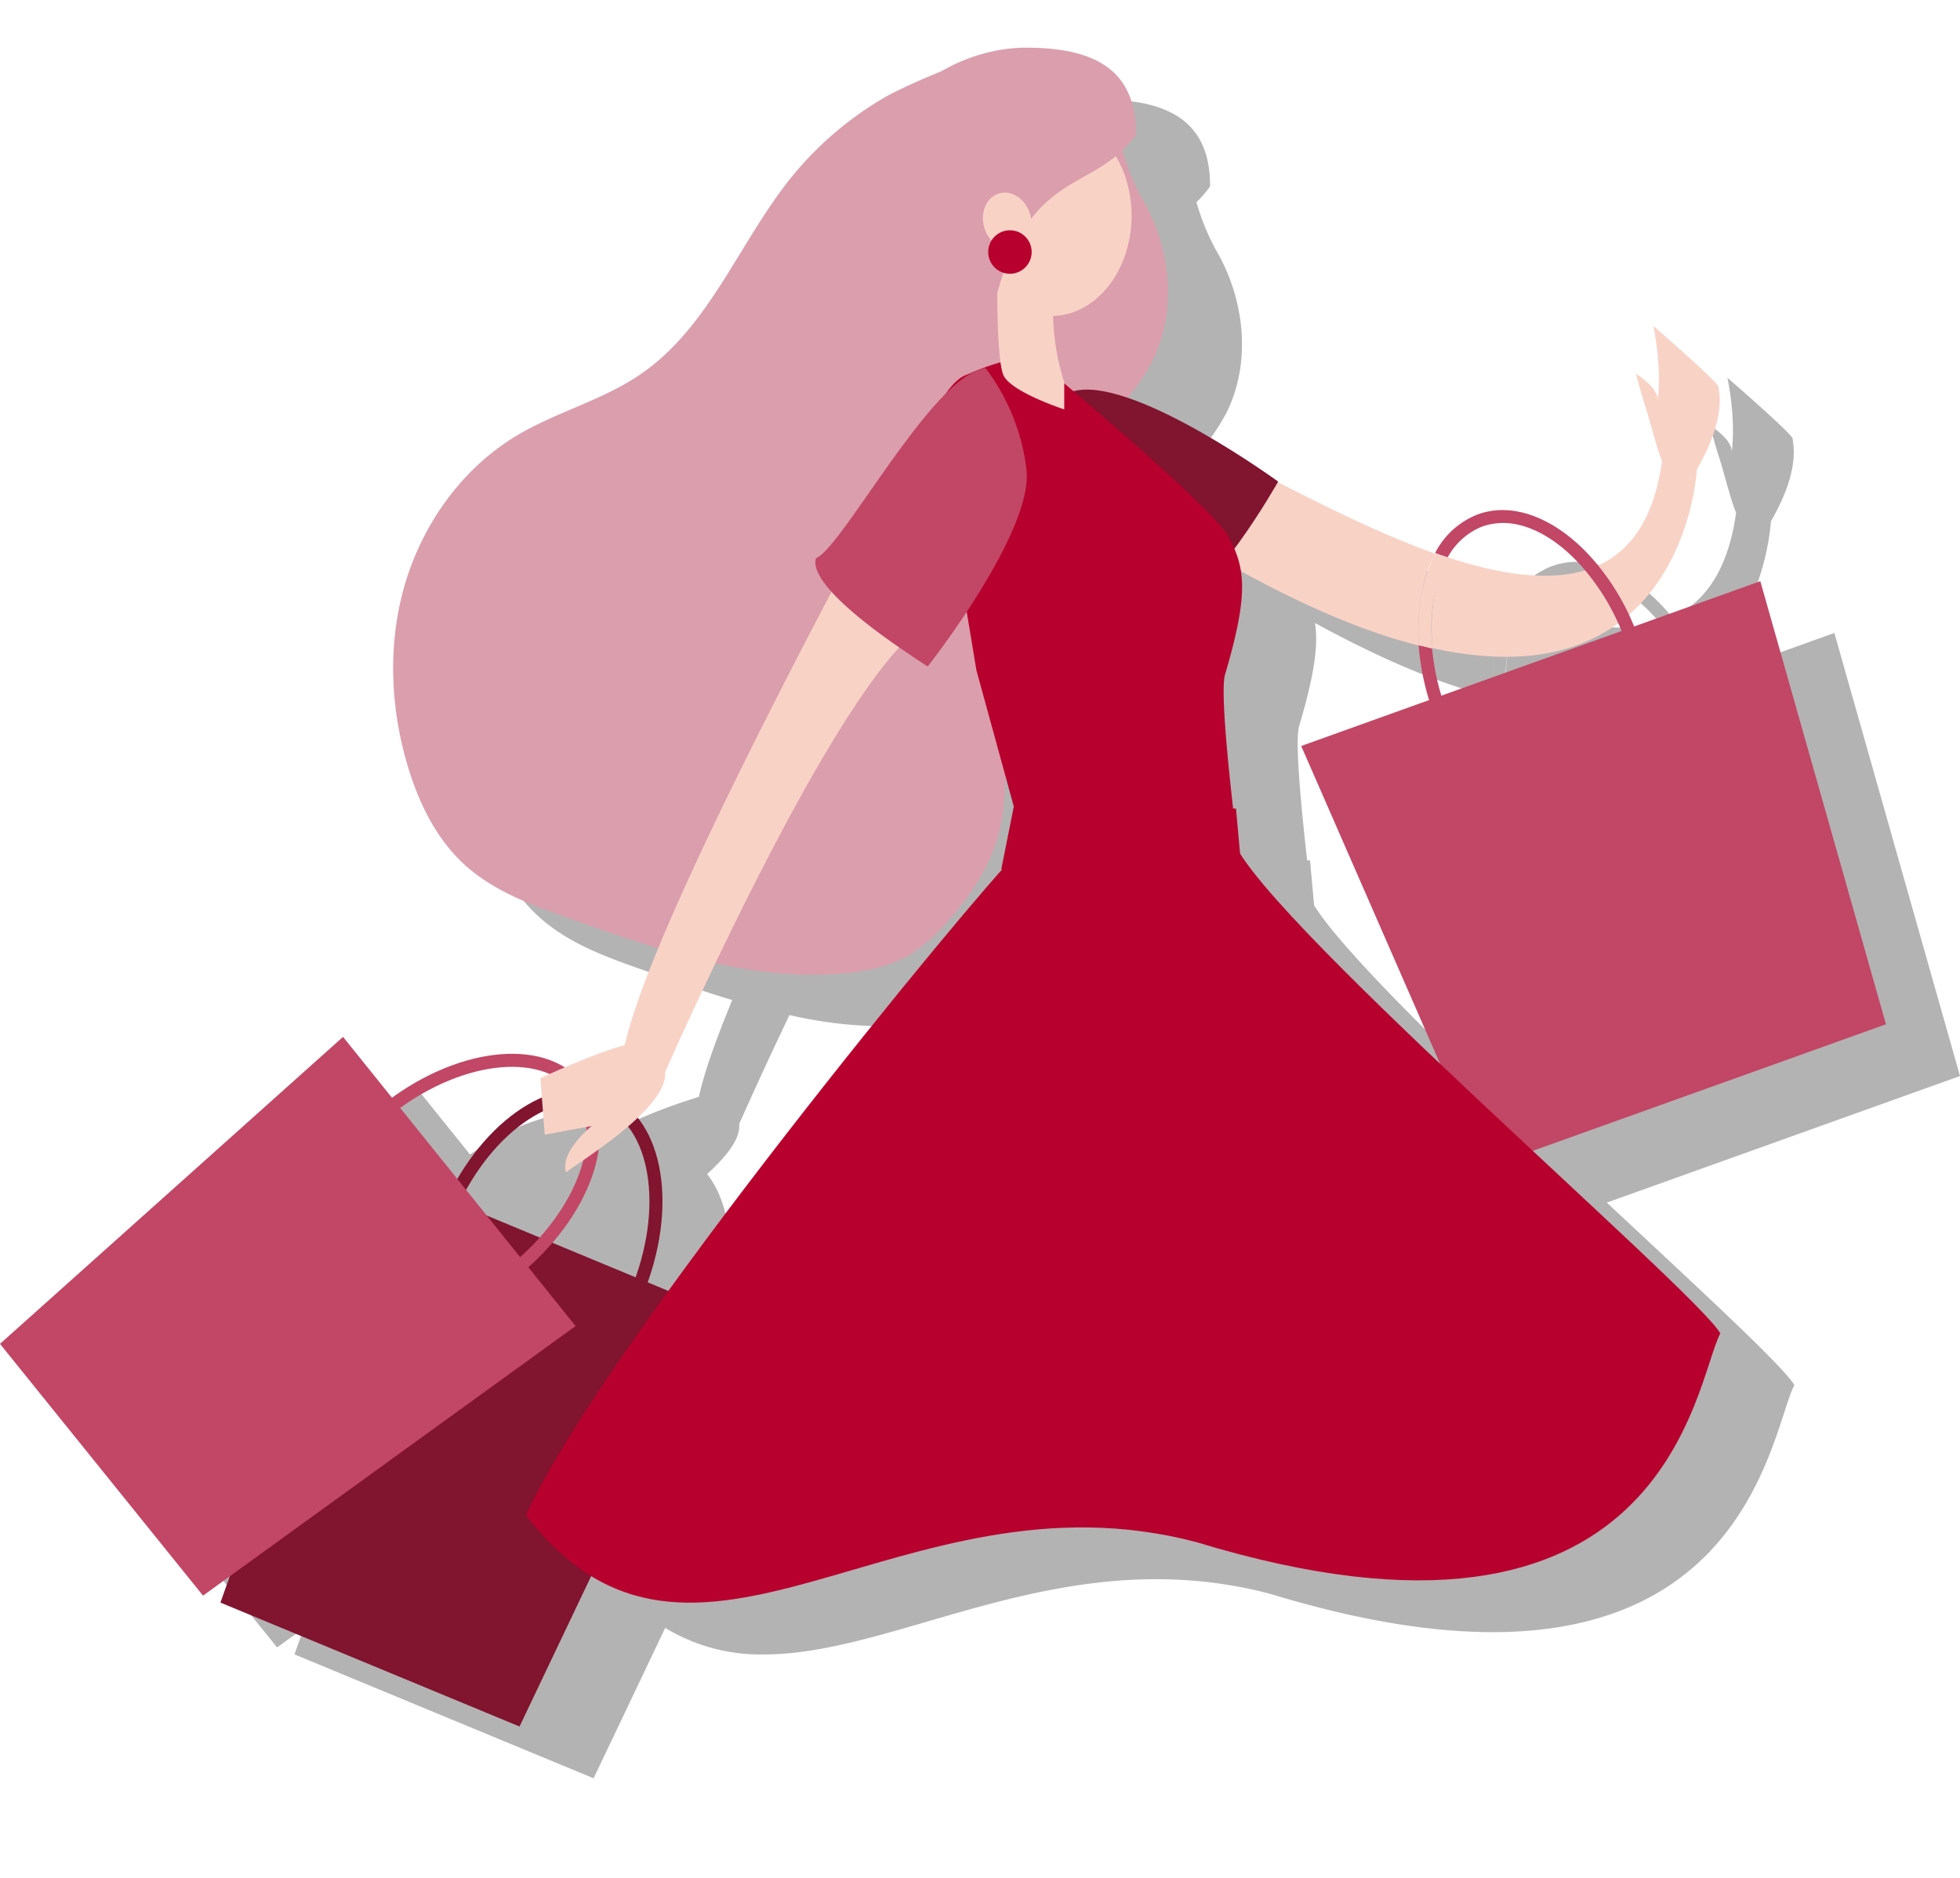
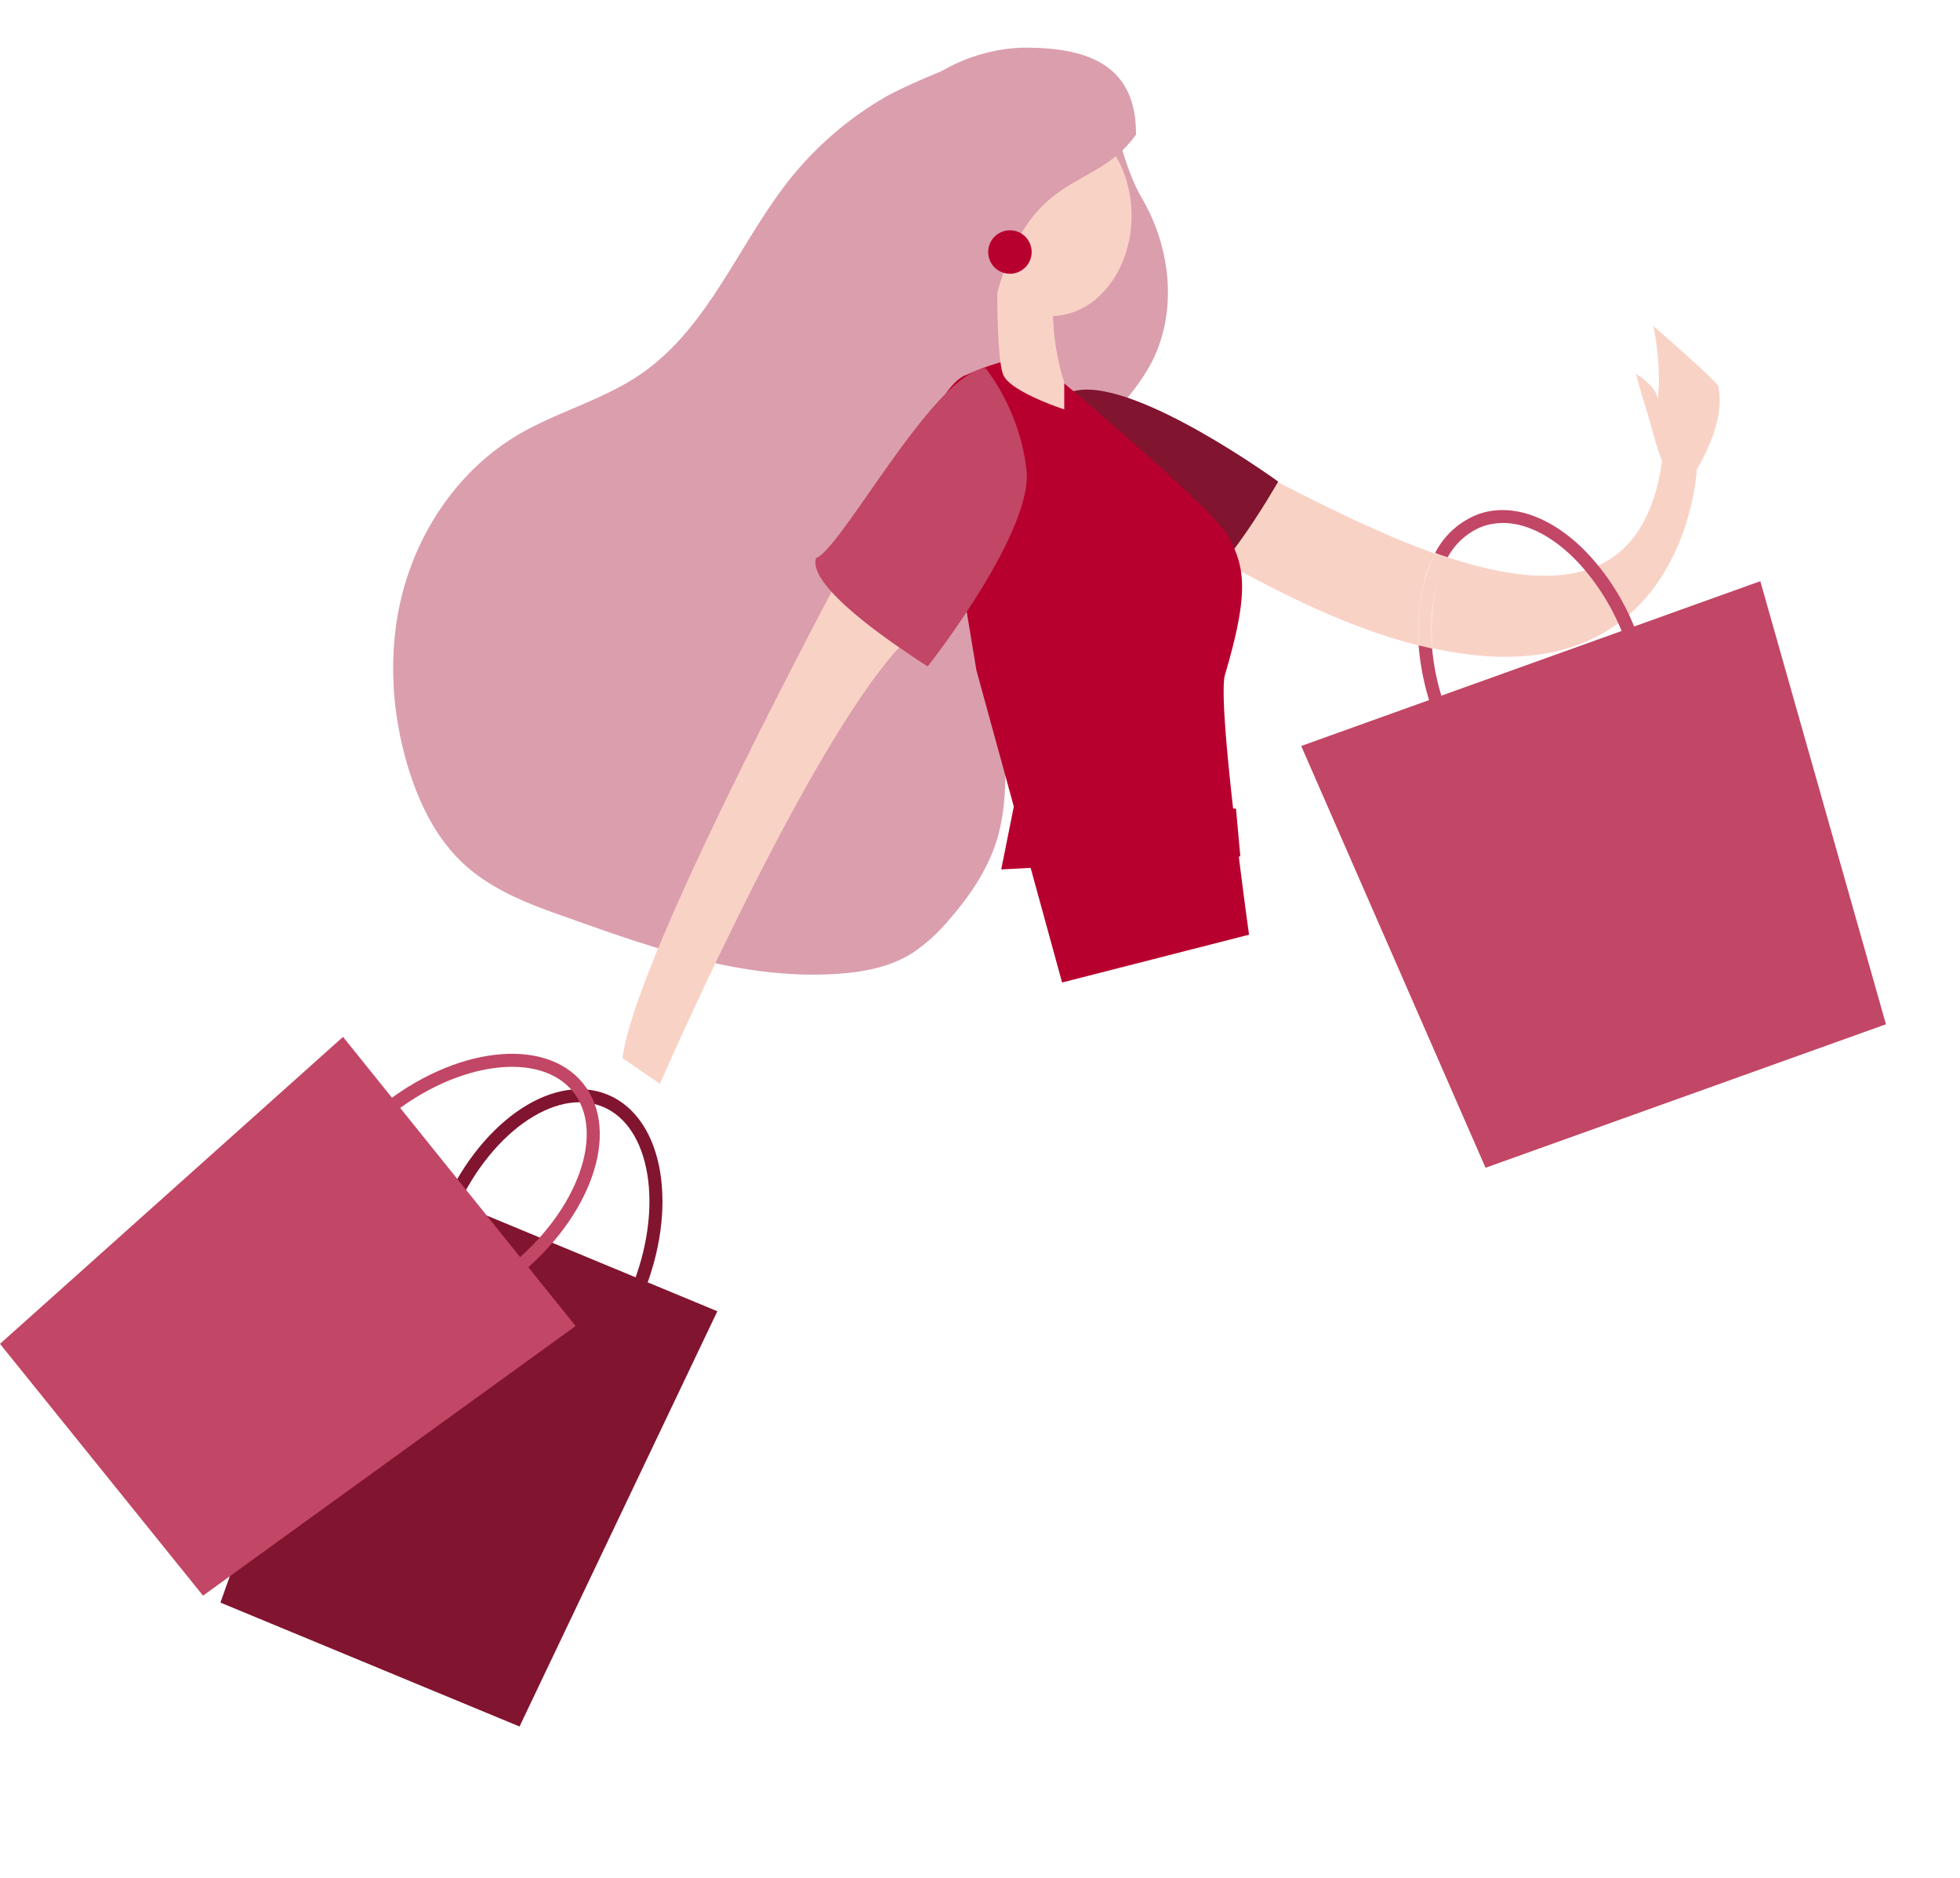
<svg xmlns="http://www.w3.org/2000/svg" width="451" height="432" viewBox="0 0 451 432">
  <defs>
    <clipPath id="clip-path">
      <rect id="長方形_1315" data-name="長方形 1315" width="451" height="432" transform="translate(819 1606)" fill="#fff" stroke="#707070" stroke-width="1" />
    </clipPath>
  </defs>
  <g id="マスクグループ_31" data-name="マスクグループ 31" transform="translate(-819 -1606)" clip-path="url(#clip-path)">
-     <path id="合体_38" data-name="合体 38" d="M-4532.281,162.736l2.156-6.054-6.157,4.455L-4583,103.214l78.93-70.626,12.193,15.157c13.165-9.529,28.047-12.31,37.143-7.42a121.542,121.542,0,0,1,15.488-5.837l.016,0c1.195-5.548,3.976-13.34,7.677-22.286-7.009-2.111-13.943-4.565-20.8-7.021-8.3-2.9-16.707-6-23.31-11.8-6.7-5.9-10.8-14.206-13.4-22.709-4.2-13.8-4.8-28.911-.6-42.715s13.206-26.31,25.61-33.712c9.2-5.5,19.808-8.1,28.61-14.206,15.806-10.9,22.608-30.511,34.712-45.417a78.481,78.481,0,0,1,21.208-18.107,119.2,119.2,0,0,1,13.145-6.068A39.417,39.417,0,0,1-4346.613-195c14.407.1,25.108,4.3,25.008,20.01a25.523,25.523,0,0,1-3.134,3.63,53.419,53.419,0,0,0,4.535,11.076c6.6,11.3,8.2,25.809,2.3,37.514a50.05,50.05,0,0,1-5.625,8.316c15.247,5.178,34.635,19.294,34.635,19.294l-.1.179.4.121c11.292,5.794,23.778,11.989,35.869,16.29l.045-.084c.956.381,1.82.673,2.766.959l.034-.058c11.769,3.89,22.841,5.591,31.632,3.024l-.02-.023c-5.7-6.8-12.6-10.9-18.907-10.9a14.962,14.962,0,0,0-4.7.8,15.61,15.61,0,0,0-8,7.1c-1-.3-1.9-.6-2.9-1a18.584,18.584,0,0,1,9.9-8.9c8.9-3.2,19.508,1.8,27.61,11.8,7.5-3.4,12.9-10.9,14.706-24.109-1-2-3-10-4-13.005s-2-7-2-7,5,3,5,6c1-8-1-17.005-1-17.005s15.005,13,15.005,14,2,7-5,19.007h0s-1,20.708-15.605,33.412c.4.9.8,1.793,1.182,2.714l29.028-10.417,28.911,101.937-81.275,29.122c21.894,20.418,41.021,38.055,43.161,42.005-6,11.3-12.1,81.029-120.543,48.017-28.39-7.492-53.177-1.112-75.226,5.27-14.951,4.327-28.646,8.655-41.35,8.655a42.163,42.163,0,0,1-22.7-6.11l-16.485,34.6Zm96.927-74.252,6.142,2.549c28.5-39.426,65.41-84.239,76.8-96.969l-.206.012,2.9-14.482-1.912-6.969a55.826,55.826,0,0,1-1.684,13.647c-2,7.3-6.4,13.806-11.4,19.508a39.522,39.522,0,0,1-8.3,7.5c-5,3.2-11.1,4.4-17.107,4.8a99.461,99.461,0,0,1-28.262-2.428c-5.43,11.348-9.62,20.66-11.564,25.038.006.13.011.263.012.4.08,3.379-3.252,7.405-7.4,11.131C-4431.238,60-4430.241,74.137-4435.354,88.483ZM-4301.1-50.843c-.966,3.046.287,17.143,1.839,30.9l.662.013.943,10.368C-4291.6,0-4272.381,19.1-4251.618,38.8l-31.972-73.142L-4254.17-44.9a59.061,59.061,0,0,1-2.4-12.572c-11.5-2.865-24.946-8.348-40.881-17.075C-4296.67-69.415-4297.59-62.675-4301.1-50.843Zm49.752,4.932,41.483-14.888c-.248-.609-.5-1.209-.776-1.793-9,6.667-22.489,10.236-42.741,5.746a46.8,46.8,0,0,1,.461-12.257,40.28,40.28,0,0,0-.461,12.357l-.093-.018A53.868,53.868,0,0,0-4251.344-45.911Zm-5.14-11.618q-.026-.4-.047-.8.021.4.046.8Zm.805-12.821a42.14,42.14,0,0,0-.922,10,43.069,43.069,0,0,1,.923-10,33.673,33.673,0,0,1,2.5-7.326A25.894,25.894,0,0,0-4255.679-70.35Z" transform="translate(5419.04 1823.876)" fill="rgba(67,67,67,0.4)" />
    <g id="グループ_4132" data-name="グループ 4132" transform="translate(819 1616.96)">
      <path id="パス_855" data-name="パス 855" d="M826.918,501.61a45.3,45.3,0,0,0-.8,12.905c-12.5-3.1-27.31-9.3-45.117-19.407-6.2-18.507,3-21.008,3-21.008l10,3c11.3,5.8,23.809,12,35.914,16.306A24.919,24.919,0,0,0,826.918,501.61Z" transform="translate(-499.597 -376.961)" fill="#f9d2c6" />
      <path id="パス_856" data-name="パス 856" d="M890.023,474s-1,20.708-15.605,33.412c-.8.7-1.6,1.3-2.4,1.9-9,6.7-22.508,10.3-42.815,5.8a46.424,46.424,0,0,1,.6-13,25.442,25.442,0,0,1,2.9-7.9c11.8,3.9,22.909,5.6,31.712,3a24.887,24.887,0,0,0,2.9-1.1c7.5-3.4,12.9-10.9,14.706-24.109C888.022,473,890.023,474,890.023,474Z" transform="translate(-499.578 -376.962)" fill="#f9d2c6" />
      <path id="パス_857" data-name="パス 857" d="M882,472.011c-1-2-3-10-4-13s-2-7-2-7,5,3,5,6c1-8-1-17.006-1-17.006s15.005,13,15.005,14.005,2,7-5,19.007C883,477.013,882,472.011,882,472.011Z" transform="translate(-499.561 -376.973)" fill="#f9d2c6" />
      <g id="グループ_2858" data-name="グループ 2858" transform="translate(299.411 106.381)">
        <path id="パス_858" data-name="パス 858" d="M933.55,601.638,841.416,634.65,799,537.614,904.639,499.7Z" transform="translate(-799 -483.332)" fill="#c24665" />
        <g id="グループ_2857" data-name="グループ 2857" transform="translate(26.98)">
          <path id="パス_859" data-name="パス 859" d="M876.718,513.011c-.7-2-1.5-3.8-2.3-5.6a55.561,55.561,0,0,0-7.1-11.3c-8.1-10-18.706-15.006-27.61-11.8a18.588,18.588,0,0,0-9.9,8.9c1,.4,1.9.7,2.9,1a15.6,15.6,0,0,1,8-7.1,14.965,14.965,0,0,1,4.7-.8c6.3,0,13.205,4.1,18.907,10.9a51.9,51.9,0,0,1,7.6,12.1c.7,1.5,1.3,3.1,1.9,4.7,6.8,18.907,3,37.714-8.5,41.816a14.962,14.962,0,0,1-4.7.8c-10.5,0-22.508-11.2-28.41-27.71a53.711,53.711,0,0,1-3.1-13.805c-1-.2-2-.5-3.1-.7a59.087,59.087,0,0,0,3.4,15.606c6.3,17.707,19.507,29.611,31.412,29.611a15.406,15.406,0,0,0,5.6-1C879.519,554.026,884.121,533.519,876.718,513.011Z" transform="translate(-825.97 -483.338)" fill="#c24665" />
          <path id="パス_860" data-name="パス 860" d="M829.8,502.2a39.833,39.833,0,0,0-.6,13c-1-.2-2-.5-3.1-.7a45.786,45.786,0,0,1,.8-12.9,32.483,32.483,0,0,1,3-8.3c1,.4,1.9.7,2.9,1A28.285,28.285,0,0,0,829.8,502.2Z" transform="translate(-825.97 -483.335)" fill="#f9d2c6" />
        </g>
      </g>
      <g id="グループ_2859" data-name="グループ 2859" transform="translate(50.719 233.228)">
        <ellipse id="楕円形_38" data-name="楕円形 38" cx="38.014" cy="23.609" rx="38.014" ry="23.609" transform="translate(37.602 70.212) rotate(-67.448)" fill="none" stroke="#81142f" stroke-miterlimit="10" stroke-width="3" />
        <path id="パス_861" data-name="パス 861" d="M619.225,763.148,550.4,734.637,585.913,634.9l78.829,32.712Z" transform="translate(-550.4 -610.13)" fill="#81142f" />
      </g>
      <g id="グループ_2860" data-name="グループ 2860" transform="translate(0 220.837)">
        <path id="パス_862" data-name="パス 862" d="M546.417,733.048,499.7,675.126,578.629,604.5l53.52,66.524Z" transform="translate(-499.7 -597.75)" fill="#c24665" />
        <ellipse id="楕円形_39" data-name="楕円形 39" cx="38.014" cy="23.609" rx="38.014" ry="23.609" transform="matrix(0.779, -0.627, 0.627, 0.779, 58.983, 47.692)" fill="none" stroke="#c24665" stroke-miterlimit="10" stroke-width="3" />
      </g>
      <g id="グループ_2868" data-name="グループ 2868" transform="translate(90.467 -0.001)">
        <g id="グループ_2861" data-name="グループ 2861" transform="translate(0 0.51)">
          <path id="パス_863" data-name="パス 863" d="M736.054,378c-4.5-2.9-28.41,7.8-32.912,10.5a78.436,78.436,0,0,0-21.208,18.107c-12.1,14.905-18.907,34.513-34.713,45.417-8.8,6.1-19.407,8.7-28.611,14.205-12.4,7.4-21.408,19.907-25.61,33.712s-3.6,28.911.6,42.716c2.6,8.5,6.7,16.806,13.405,22.708,6.6,5.8,15.005,8.9,23.308,11.8,20.107,7.2,40.915,14.406,62.223,12.9,6-.4,12.1-1.6,17.106-4.8a39.469,39.469,0,0,0,8.3-7.5c5-5.7,9.4-12.2,11.4-19.507s1.7-14.906,1.7-22.508c.1-23.609,4.1-48.418,18.607-67.025,5.1-6.5,11.3-12.2,15.106-19.507,5.9-11.7,4.3-26.21-2.3-37.514s-5.4-25.609-17.406-30.811c-7.6-3.3-29.211.8-36.113,5.4" transform="translate(-590.134 -377.506)" fill="#db9ead" />
        </g>
        <path id="パス_870" data-name="パス 870" d="M722.3,468.6c1.9,11.9,44.916,29.011,47.518,34.813,7.7,2.1,23.909-26.61,23.909-26.61S761.714,453.5,747.609,455.8C733.4,458.2,722.3,468.6,722.3,468.6Z" transform="translate(-590.085 -376.967)" fill="#81142f" />
-         <path id="パス_871" data-name="パス 871" d="M643.407,606.4C636.4,608.2,624,614,624,614l1,13,10.8-2s-7.4,5.9-5.9,10.7c1.6-1.6,23.009-14.206,22.808-22.709C652.611,604.4,643.407,606.4,643.407,606.4Z" transform="translate(-590.121 -376.912)" fill="#f9d2c6" />
        <path id="パス_872" data-name="パス 872" d="M787.027,581.049l-43.016,11L724.3,520.227l-9.8-59.022c2.3-4.4,4.7-7.8,7.3-8.9h.1a56.586,56.586,0,0,1,15.006-4.5s41.215,34.313,45.217,41.415,5,13-.6,31.912C779.524,527.43,787.027,581.049,787.027,581.049Z" transform="translate(-590.088 -376.97)" fill="#b8002e" />
        <path id="パス_873" data-name="パス 873" d="M694.419,495.6c-10.4,19.807-49.018,92.635-51.519,113.842l8.6,5.9s37.714-86.733,58.922-104.139C712.726,494,694.419,495.6,694.419,495.6Z" transform="translate(-590.115 -376.952)" fill="#f9d2c6" />
        <path id="パス_874" data-name="パス 874" d="M713.109,519.325s-1.8-1.1-4.4-2.9c-7.8-5.2-23.109-16.306-21.308-22.008,4.6-1.8,17.907-25.51,29.311-37.314,3.5-3.6,6.8-6,9.6-6.4h.1a48.2,48.2,0,0,1,9.4,23.209C737.619,488.214,713.109,519.325,713.109,519.325Z" transform="translate(-590.098 -376.969)" fill="#c24665" />
        <g id="グループ_2867" data-name="グループ 2867" transform="translate(113.306 0)">
          <path id="パス_875" data-name="パス 875" d="M741.9,437.2a55.685,55.685,0,0,0,2.6,16.806v6.2s-12.3-4-14.005-7.9-1.4-24.209-1.4-24.209l10.5,5.5Z" transform="translate(-703.388 -376.978)" fill="#f9d2c6" />
          <ellipse id="楕円形_40" data-name="楕円形 40" cx="23.009" cy="18.407" rx="23.009" ry="18.407" transform="matrix(0.006, -1, 1, 0.006, 19.653, 61.628)" fill="#f9d2c6" />
          <g id="グループ_2866" data-name="グループ 2866" transform="translate(0)">
            <path id="合体_5" data-name="合体 5" d="M0,25.21C.1,9.507,18.108-.1,32.615,0,47.021.1,57.723,4.3,57.624,20.01c-10,14.006-24.809,6.905-32.81,39.715C10.407,59.625-.1,40.917,0,25.21Z" fill="#db9ead" />
          </g>
-           <ellipse id="楕円形_41" data-name="楕円形 41" cx="5.502" cy="6.602" rx="5.502" ry="6.602" transform="translate(20.825 35.135) rotate(-16.744)" fill="#f9d2c6" />
        </g>
-         <path id="パス_878" data-name="パス 878" d="M783.06,558c1.6,14.605,107.24,105.138,112.442,114.742-6,11.3-12.1,81.03-120.544,48.018-68.226-18.007-115.643,44.116-154.258-6.2C638.306,675.543,725.039,570.605,733.142,562.9,741.145,555.2,783.06,558,783.06,558Z" transform="translate(-590.123 -376.93)" fill="#b8002e" />
        <path id="パス_879" data-name="パス 879" d="M785.02,563l-55.02,3L733,551l51.019,1Z" transform="translate(-590.083 -376.932)" fill="#b8002e" />
      </g>
      <circle id="楕円形_42" data-name="楕円形 42" cx="5.002" cy="5.002" r="5.002" transform="translate(227.384 42.019)" fill="#b8002e" />
    </g>
  </g>
</svg>